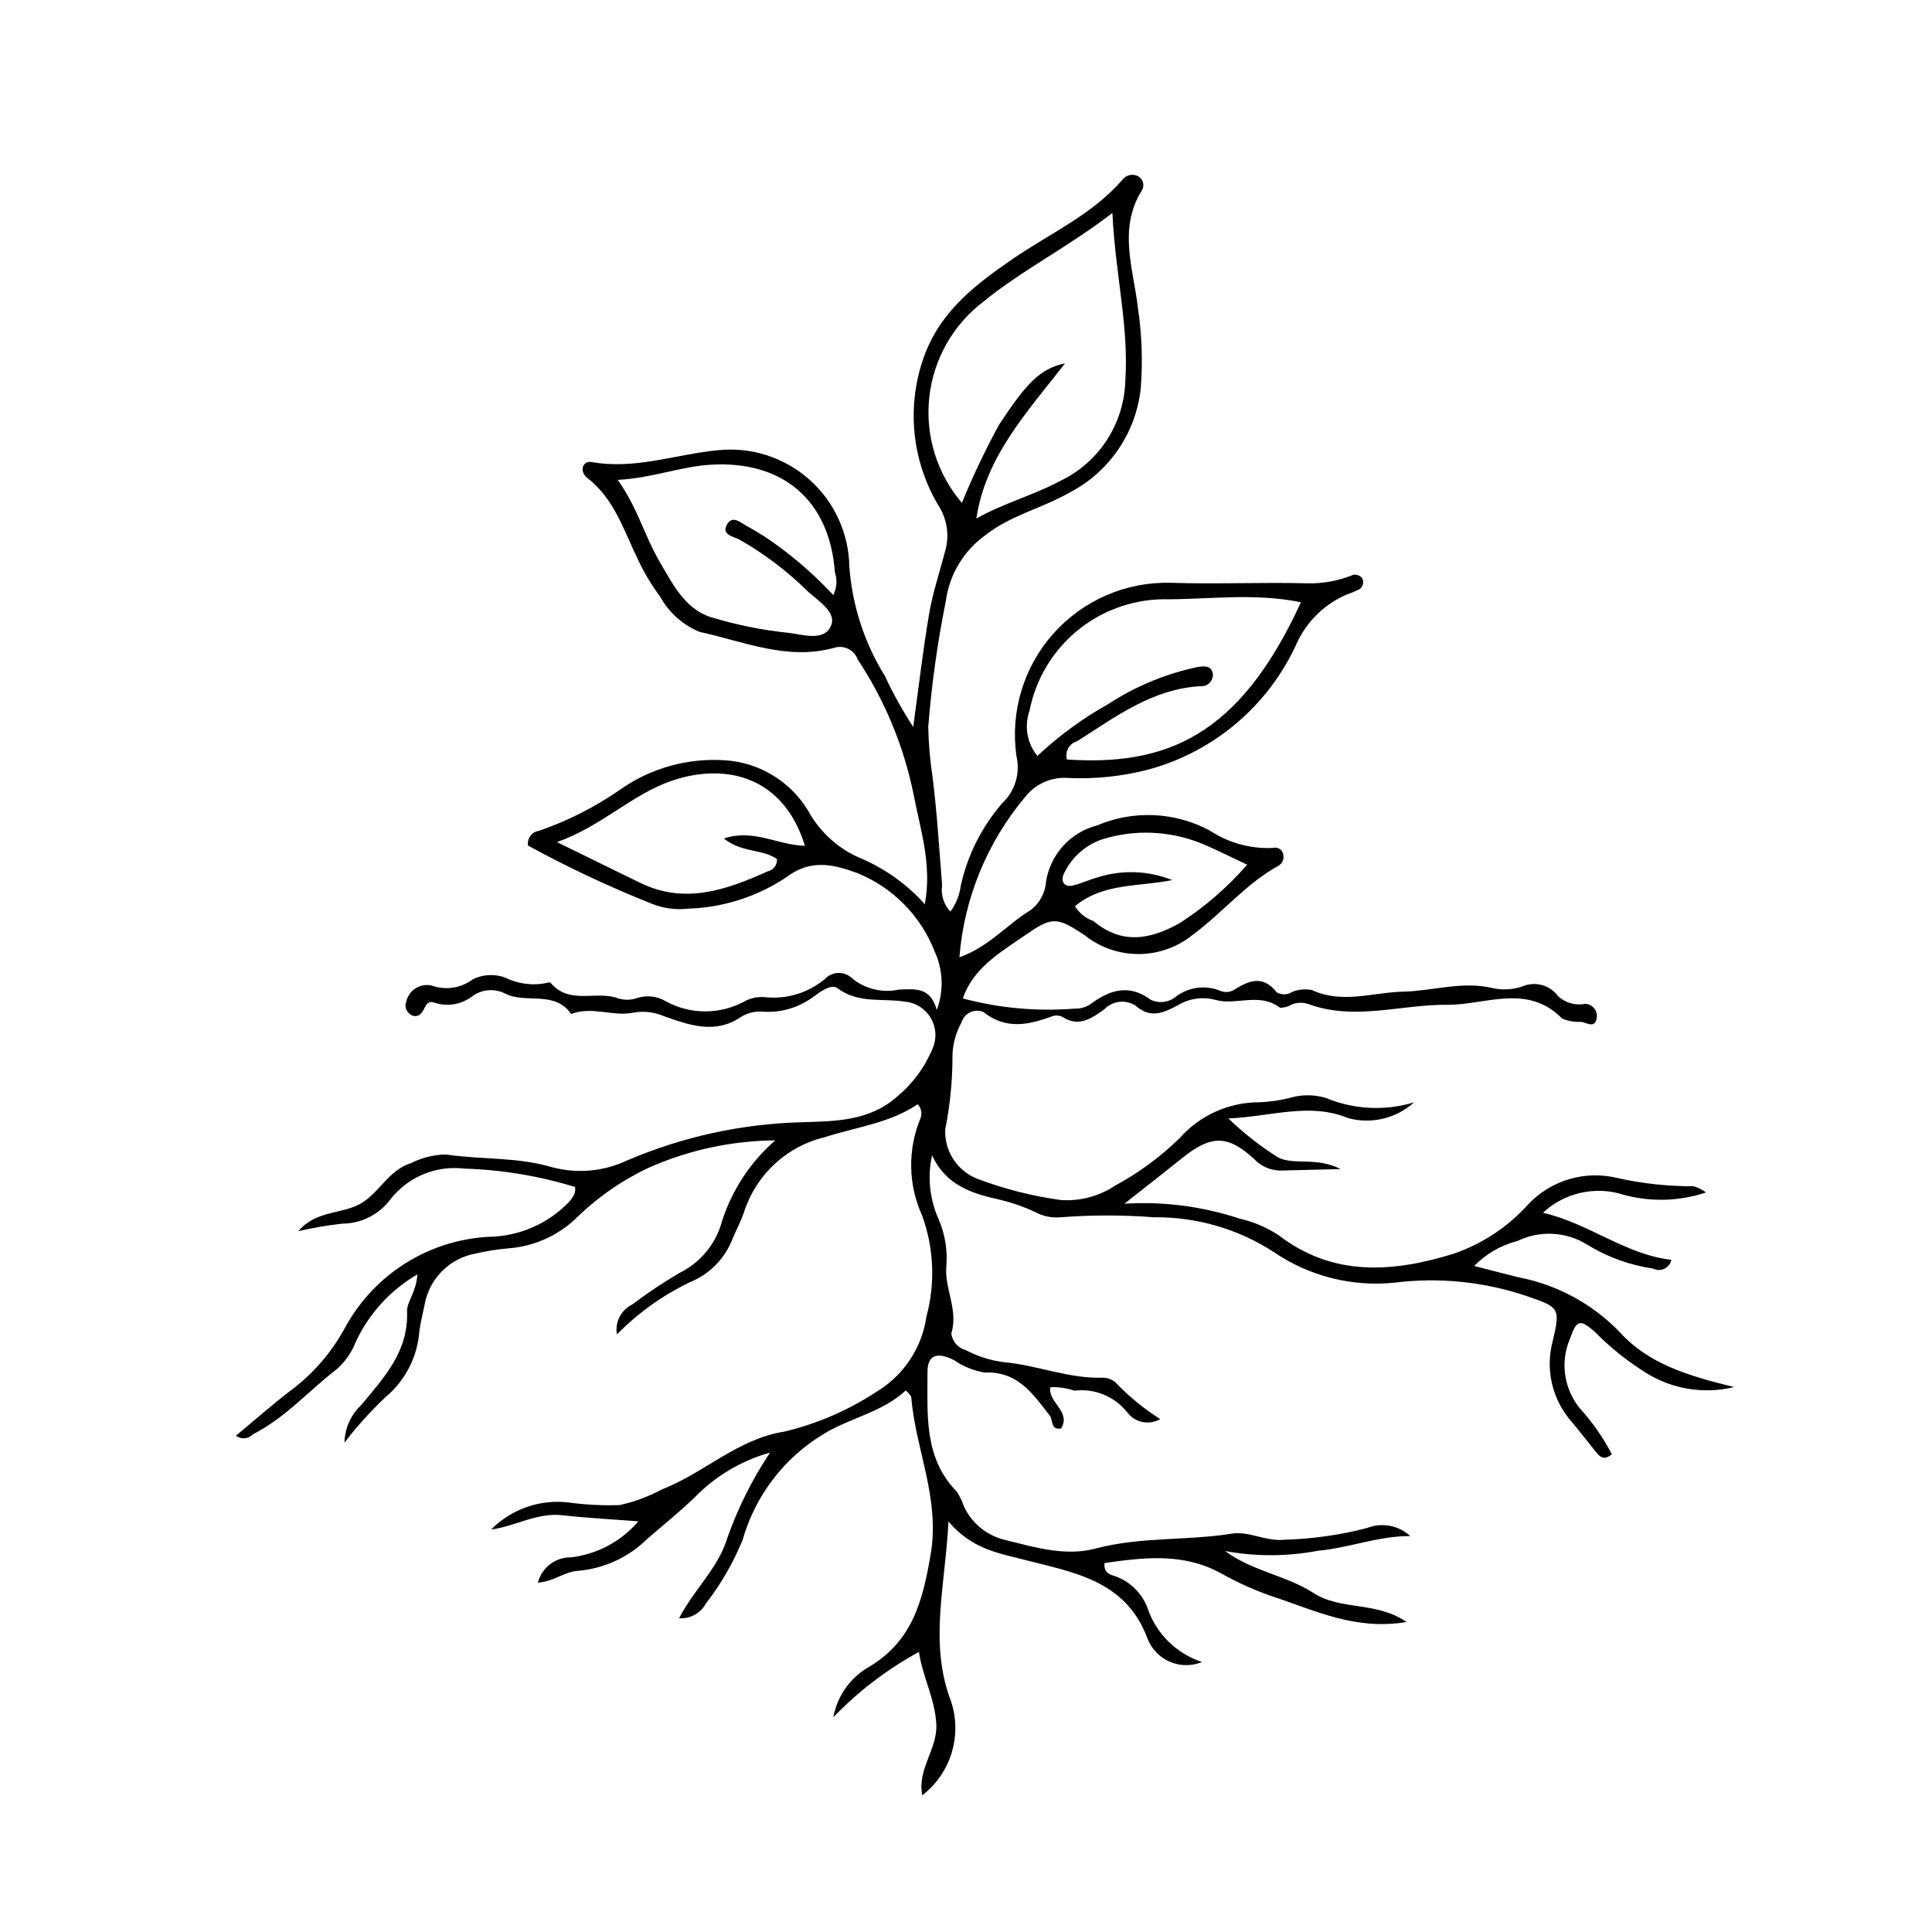
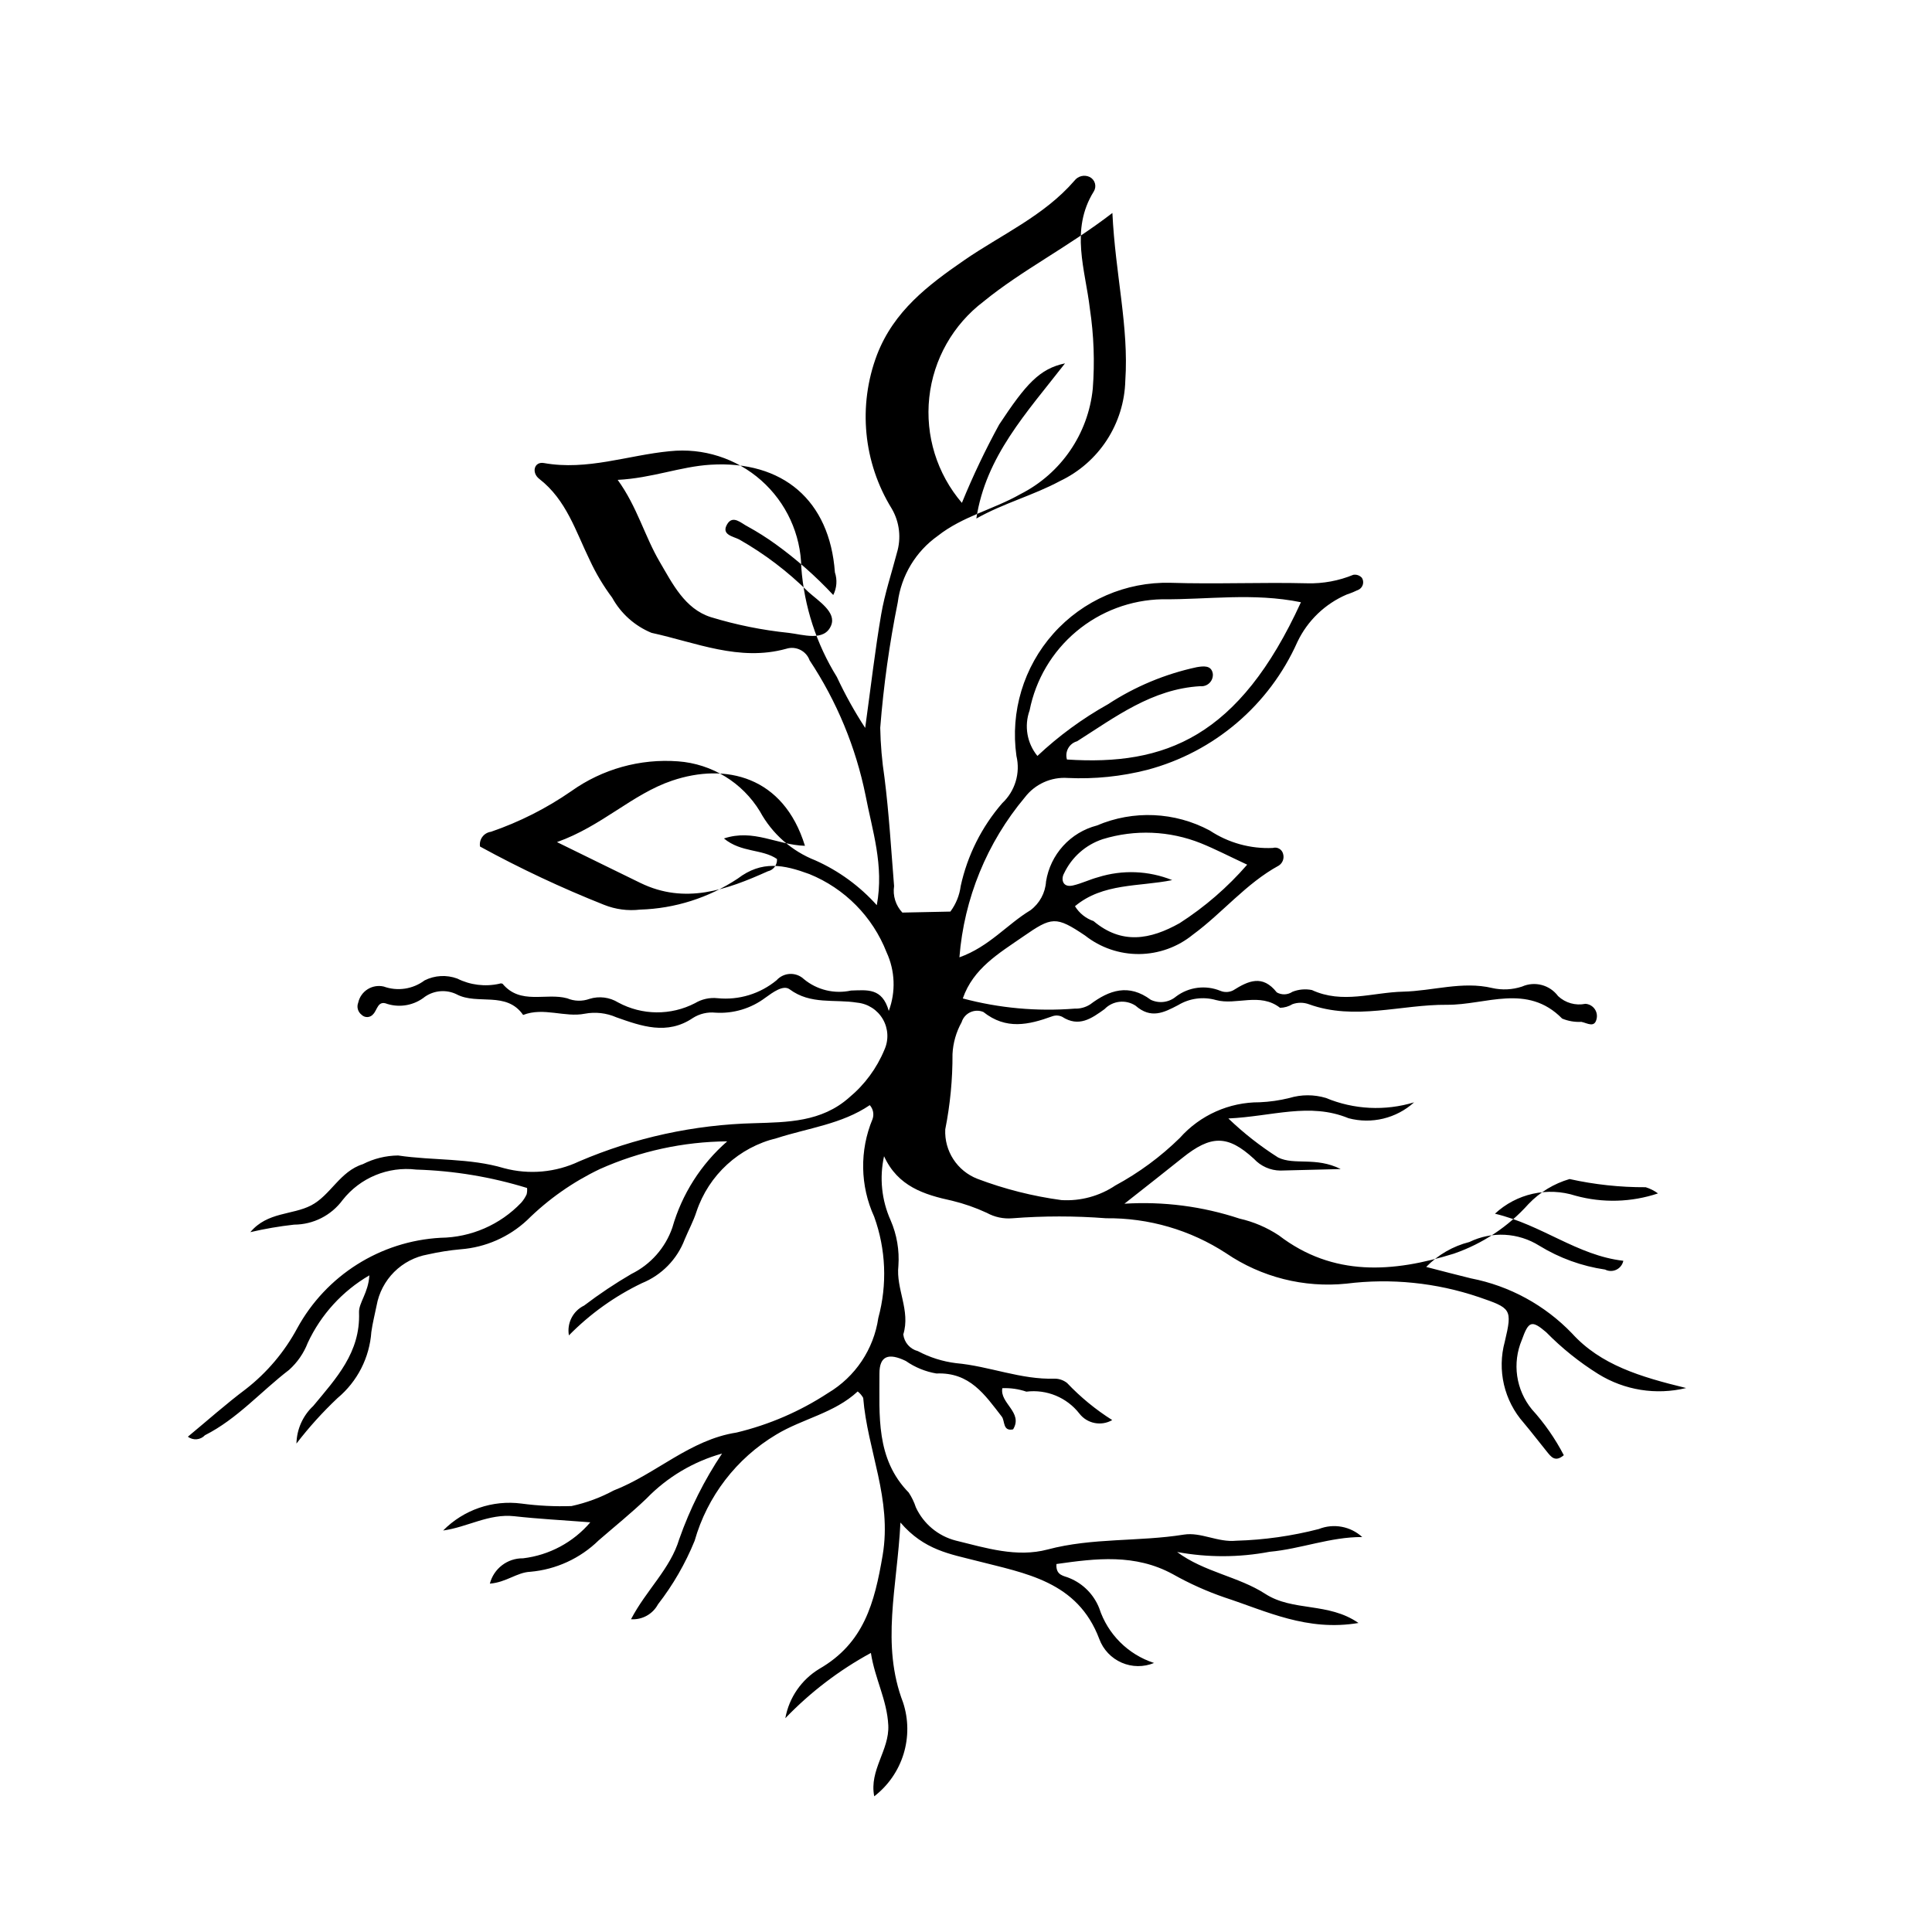
<svg xmlns="http://www.w3.org/2000/svg" fill="#000000" width="800px" height="800px" version="1.1" viewBox="144 144 512 512">
-   <path d="m395.86 385.58c1.477-1.988 2.422-4.32 2.738-6.777 1.777-8.125 5.562-15.676 11.008-21.957 3.41-3.199 4.844-7.977 3.758-12.52-1.664-11.715 1.914-23.566 9.781-32.406 7.867-8.836 19.223-13.766 31.051-13.473 12.117 0.387 24.203-0.168 36.305 0.133v0.004c4.16 0.094 8.293-0.672 12.141-2.254 0.852-0.141 1.711 0.164 2.285 0.809 0.312 0.512 0.41 1.125 0.262 1.707-0.145 0.582-0.52 1.078-1.039 1.375-1.043 0.516-2.117 0.957-3.219 1.32-5.758 2.457-10.418 6.93-13.109 12.582-7.449 16.727-22.07 29.188-39.766 33.891-6.875 1.762-13.977 2.488-21.066 2.156-4.422-0.316-8.707 1.617-11.398 5.144-10.043 11.984-16.105 26.801-17.336 42.387 7.898-2.816 12.633-8.75 18.828-12.48 2.426-1.816 3.938-4.602 4.129-7.629 0.562-3.512 2.133-6.781 4.523-9.414 2.391-2.633 5.496-4.512 8.938-5.406 9.664-4.129 20.68-3.637 29.941 1.332 4.934 3.266 10.777 4.883 16.688 4.613 0.574-0.172 1.195-0.098 1.711 0.203 0.52 0.297 0.891 0.801 1.027 1.383 0.344 1.176-0.129 2.438-1.168 3.094-8.672 4.738-14.883 12.52-22.711 18.27v-0.004c-4.023 3.297-9.051 5.121-14.254 5.168s-10.266-1.684-14.348-4.906c-7.75-5.203-8.812-4.992-16.414 0.273-6.438 4.461-13.227 8.418-15.992 16.398 9.652 2.578 19.672 3.488 29.629 2.699 1.461 0.059 2.902-0.336 4.133-1.125 5.062-3.809 10.23-5.555 16.062-1.211 2.215 1.047 4.836 0.703 6.703-0.883 3.383-2.535 7.848-3.098 11.754-1.488 1.09 0.449 2.324 0.398 3.371-0.137 4.047-2.543 7.785-4.25 11.559 0.543 1.301 0.738 2.906 0.676 4.144-0.16 1.641-0.652 3.438-0.812 5.168-0.465 8.102 3.746 16.062 0.617 24.141 0.43 7.883-0.18 15.691-2.844 23.633-0.969v0.004c2.621 0.59 5.352 0.457 7.902-0.383 3.383-1.5 7.356-0.449 9.555 2.523 1.941 1.816 4.637 2.578 7.238 2.047 0.906 0.055 1.75 0.484 2.324 1.188 0.574 0.703 0.828 1.613 0.699 2.512-0.457 2.871-2.484 1.402-4.086 1.078-1.742 0.094-3.481-0.203-5.094-0.867-9.273-9.434-20.262-3.57-30.527-3.656-12.195-0.102-24.406 4.273-36.594-0.148-1.402-0.512-2.938-0.516-4.344-0.016-0.992 0.609-2.129 0.941-3.293 0.965-5.375-4.172-11.586-0.59-16.977-2.055-3.383-0.965-7.012-0.48-10.023 1.336-3.809 1.996-7.199 3.738-11.316 0.141-2.606-1.695-6.047-1.305-8.207 0.934-3.445 2.473-6.797 4.887-11.23 2.019-0.816-0.391-1.758-0.438-2.609-0.129-6.266 2.269-12.234 3.656-18.277-1.148l0.004 0.004c-1.121-0.465-2.383-0.434-3.477 0.082-1.098 0.516-1.922 1.473-2.277 2.629-1.441 2.59-2.269 5.477-2.418 8.434 0.031 6.703-0.613 13.395-1.922 19.973-0.27 5.742 3.16 11.012 8.52 13.098 7.188 2.723 14.668 4.613 22.285 5.641 5.055 0.301 10.07-1.059 14.277-3.875 6.254-3.379 12.004-7.617 17.082-12.598 5.367-6.043 13.078-9.488 21.16-9.453 2.66-0.113 5.301-0.492 7.883-1.133 3.148-0.949 6.504-0.953 9.656-0.016 7.422 3.094 15.691 3.508 23.387 1.168-4.707 4.254-11.242 5.836-17.371 4.211-10.34-4.258-20.168-0.48-31.855 0.062v-0.004c4.039 3.879 8.453 7.34 13.18 10.34 4.34 2.148 9.93-0.254 16.598 3.07-6.598 0.168-11.281 0.293-15.969 0.398l-0.004 0.004c-2.668-0.027-5.211-1.152-7.023-3.113-6.973-6.406-11.418-6.324-19.016-0.203-4.461 3.59-8.98 7.106-15.312 12.105v-0.004c10.328-0.648 20.684 0.691 30.508 3.945 3.715 0.84 7.242 2.344 10.418 4.445 14.402 11.035 30.281 9.855 46.441 4.824v-0.004c7.59-2.629 14.383-7.152 19.734-13.141 2.981-3.125 6.731-5.402 10.875-6.609s8.535-1.297 12.727-0.258c6.625 1.469 13.391 2.199 20.176 2.168 1.168 0.363 2.269 0.918 3.254 1.641-7.062 2.363-14.668 2.578-21.852 0.609-3.66-1.176-7.57-1.352-11.324-0.516-3.754 0.84-7.215 2.664-10.031 5.285 12.535 2.973 21.773 11.062 34.02 12.477-0.211 1.031-0.895 1.906-1.844 2.363-0.949 0.457-2.055 0.441-2.996-0.039-6.168-0.902-12.09-3.047-17.406-6.309-5.598-3.516-12.609-3.891-18.551-0.992-4.352 1.098-8.316 3.387-11.445 6.606 4.301 1.102 8.066 2.109 11.855 3.027h0.004c10.223 1.984 19.578 7.082 26.793 14.594 7.586 8.352 18.062 11.508 30.238 14.469-7.953 1.934-16.344 0.594-23.297-3.719-5.019-3.133-9.652-6.852-13.797-11.074-3.891-3.332-4.676-2.91-6.465 2.086v-0.004c-1.262 3.012-1.684 6.312-1.215 9.543 0.473 3.231 1.812 6.273 3.879 8.805 3.336 3.672 6.184 7.762 8.473 12.164-2.344 1.984-3.418 0.363-4.516-0.98-2.055-2.516-4.012-5.117-6.109-7.594v-0.004c-5.203-5.871-7.086-13.973-5.008-21.539 2.062-8.707 1.648-8.836-6.93-11.801v0.004c-11.262-3.812-23.242-5.027-35.039-3.551-11.246 1.156-22.535-1.695-31.883-8.051-9.457-6.172-20.535-9.402-31.832-9.277-8.254-0.637-16.547-0.637-24.801 0.004-2.359 0.207-4.727-0.297-6.801-1.441-2.949-1.367-6.023-2.441-9.184-3.207-7.434-1.613-14.379-3.789-18.039-11.793v-0.004c-1.262 5.703-0.648 11.656 1.742 16.984 1.645 3.797 2.352 7.938 2.059 12.066-0.688 6.137 3.258 11.832 1.297 18.176 0.25 2.133 1.785 3.891 3.867 4.426 3.144 1.672 6.57 2.754 10.105 3.191 8.816 0.785 17.184 4.414 26.188 4.109h0.004c1.176 0.012 2.316 0.414 3.238 1.145 3.566 3.762 7.586 7.062 11.969 9.828-2.918 1.684-6.637 0.953-8.699-1.715-3.332-4.277-8.672-6.488-14.055-5.816-2.047-0.695-4.207-1.008-6.367-0.918-0.75 3.992 5.59 6.41 2.852 10.91-2.785 0.602-2.137-2.254-2.988-3.356-4.516-5.824-8.496-11.828-17.344-11.449-2.918-0.496-5.684-1.633-8.109-3.324-4.512-2.18-7-1.41-6.981 3.383 0.043 11.027-1.031 22.52 7.769 31.508 0.801 1.219 1.434 2.535 1.887 3.918 2.031 4.363 5.906 7.59 10.562 8.793 8.02 1.965 16.168 4.543 24.359 2.363 11.879-3.16 24.117-2.023 36.086-3.941 4.551-0.727 9.012 2.117 13.898 1.617h0.004c7.379-0.207 14.715-1.246 21.867-3.094 3.926-1.562 8.402-0.738 11.512 2.121-8.441-0.051-16.293 3.164-24.551 3.906-8.094 1.535-16.402 1.555-24.508 0.055 7.164 5.34 16.258 6.492 23.352 11.09 7.344 4.758 16.68 2.152 24.715 7.723-13.652 2.297-24.395-3.141-35.449-6.754-4.758-1.633-9.359-3.699-13.742-6.172-10.027-5.473-20.379-4.191-30.852-2.699-0.234 3.144 2.106 3.106 3.453 3.727h-0.004c3.609 1.473 6.461 4.359 7.887 7.988 2.246 6.883 7.644 12.273 14.531 14.508-2.758 1.137-5.859 1.109-8.594-0.086-2.734-1.191-4.871-3.445-5.91-6.242-5.773-15.375-19.648-17.414-32.578-20.758-6.883-1.781-13.828-2.777-20.129-10.133-0.871 17.246-5.211 32.285 0.707 47.723 1.445 4.422 1.484 9.184 0.117 13.633-1.371 4.445-4.086 8.359-7.769 11.199-1.383-6.984 4.051-12.207 3.723-18.832-0.336-6.75-3.559-12.324-4.609-19.168h0.004c-8.402 4.57-16.055 10.406-22.68 17.301 0.984-5.445 4.262-10.203 8.996-13.074 11.836-6.824 14.637-17.422 16.793-30.094 2.535-14.902-4.035-27.793-5.152-41.727h-0.004c-0.367-0.656-0.859-1.234-1.457-1.695-6.223 5.781-14.652 7.215-21.621 11.449-10.52 6.285-18.242 16.348-21.594 28.133-2.453 6.027-5.723 11.691-9.711 16.832-1.398 2.606-4.191 4.148-7.144 3.949 4.047-7.769 10.438-13.348 12.801-21.305h0.004c2.812-7.977 6.613-15.57 11.316-22.602-7.609 2.129-14.516 6.238-20.016 11.914-4.07 3.898-8.426 7.402-12.66 11.074-4.902 4.801-11.32 7.75-18.156 8.344-3.539 0.16-6.324 2.793-10.699 3.144 1.031-4 4.664-6.773 8.797-6.715 6.93-0.82 13.301-4.227 17.828-9.539-7.176-0.559-13.672-0.891-20.125-1.613-6.75-0.754-12.484 2.914-18.887 3.785l0.004 0.004c5.418-5.5 13.102-8.141 20.754-7.144 4.398 0.59 8.84 0.809 13.273 0.66 3.894-0.848 7.652-2.234 11.164-4.125 11.254-4.371 20.195-13.449 32.566-15.355 8.629-2.07 16.836-5.617 24.262-10.484 7.207-4.285 12.098-11.59 13.312-19.887 2.398-8.844 2.019-18.211-1.098-26.828-3.742-8.184-3.898-17.562-0.434-25.871 0.449-1.273 0.168-2.691-0.734-3.695-7.426 5.043-16.34 6.055-24.68 8.758l0.004-0.004c-9.965 2.394-17.988 9.75-21.246 19.465-0.805 2.519-2.094 4.887-3.117 7.34-1.996 5.281-6.109 9.492-11.34 11.613-7.207 3.457-13.754 8.145-19.352 13.844-0.578-3.242 1.07-6.473 4.035-7.906 3.996-3.043 8.18-5.836 12.52-8.371 5.09-2.5 8.988-6.906 10.848-12.262 2.535-8.875 7.59-16.82 14.551-22.883-11.641 0.098-23.133 2.598-33.758 7.348-7.144 3.406-13.664 7.988-19.289 13.555-4.816 4.481-11.012 7.195-17.57 7.699-2.938 0.262-5.856 0.723-8.734 1.375-3.375 0.598-6.488 2.219-8.918 4.641-2.426 2.426-4.051 5.535-4.652 8.91-0.465 2.312-1.059 4.602-1.383 6.934h-0.004c-0.465 6.84-3.707 13.191-8.973 17.582-3.941 3.719-7.582 7.746-10.879 12.047 0.082-3.789 1.688-7.383 4.457-9.973 6.051-7.309 12.527-14.156 12.129-24.766-0.098-2.594 2.469-5.168 2.738-9.84-7.141 4.156-12.836 10.398-16.328 17.887-1.059 2.738-2.75 5.188-4.934 7.152-7.477 5.727-13.746 13.004-22.309 17.328-1.18 1.277-3.141 1.445-4.519 0.387 5.223-4.32 10.133-8.703 15.379-12.633 5.594-4.359 10.219-9.836 13.582-16.082 7.656-14.035 22.027-23.109 37.988-23.996 8.09-0.098 15.801-3.449 21.383-9.301 0.582-0.664 1.062-1.406 1.434-2.207 0.137-0.555 0.176-1.125 0.117-1.691-9.523-2.934-19.398-4.574-29.363-4.875-7.473-0.902-14.871 2.16-19.523 8.074-3.012 4.086-7.777 6.5-12.852 6.516-3.902 0.434-7.777 1.098-11.598 1.992 4.539-5.414 11.102-4.496 16.102-7.086 5.168-2.68 7.606-9.02 13.723-10.934h-0.004c2.894-1.477 6.09-2.262 9.34-2.297 9.324 1.391 18.855 0.621 28.082 3.367 6.652 1.777 13.719 1.133 19.938-1.82 14.691-6.285 30.445-9.715 46.418-10.105 8.66-0.273 17.766-0.273 25.109-6.812 4.094-3.394 7.297-7.738 9.332-12.652 1.176-2.606 1.023-5.621-0.41-8.094-1.434-2.477-3.973-4.109-6.816-4.387-5.984-0.98-12.32 0.609-17.891-3.535-1.711-1.273-4.512 0.852-6.41 2.211h-0.004c-3.805 2.871-8.508 4.281-13.266 3.977-2.082-0.211-4.18 0.281-5.949 1.402-6.848 4.637-13.66 2.172-20.324-0.18v-0.004c-2.625-1.141-5.531-1.469-8.344-0.938-5.281 1.055-10.883-1.797-16.332 0.328-4.453-6.402-12.07-2.57-17.578-5.445v-0.004c-2.711-1.344-5.934-1.109-8.426 0.605-2.805 2.262-6.547 2.981-9.992 1.926-2.527-1.055-2.629 1.586-3.731 2.699l-0.004 0.004c-0.367 0.461-0.918 0.746-1.508 0.773-0.594 0.031-1.168-0.195-1.582-0.617-0.977-0.754-1.336-2.059-0.883-3.203 0.32-1.469 1.219-2.75 2.492-3.551 1.273-0.801 2.816-1.059 4.281-0.715 3.648 1.312 7.715 0.695 10.816-1.633 2.691-1.352 5.824-1.527 8.652-0.484 3.449 1.727 7.387 2.211 11.152 1.375 0.273-0.121 0.586-0.121 0.859 0.004 4.762 5.703 11.508 2.305 17.137 3.859h0.004c1.875 0.789 3.981 0.84 5.898 0.148 2.547-0.797 5.316-0.449 7.59 0.945 6.34 3.434 13.969 3.504 20.371 0.191 1.789-1.074 3.875-1.539 5.949-1.32 5.656 0.574 11.305-1.145 15.684-4.769 0.91-1.008 2.191-1.609 3.555-1.664 1.359-0.051 2.688 0.449 3.676 1.387 3.477 2.871 8.078 3.984 12.484 3.019 4.285-0.121 8.254-0.781 10.004 5.398 1.887-5.043 1.676-10.633-0.578-15.52-3.684-9.438-11.094-16.941-20.48-20.75-6.773-2.484-12.562-3.68-18.984 1.211-7.684 5.09-16.637 7.934-25.852 8.211-3.246 0.383-6.539-0.055-9.574-1.273-11.258-4.469-22.23-9.625-32.855-15.441-0.148-0.906 0.074-1.836 0.625-2.574 0.547-0.738 1.371-1.219 2.285-1.34 7.547-2.594 14.707-6.215 21.27-10.758 8.223-5.867 18.238-8.664 28.312-7.906 8.949 0.66 17.027 5.606 21.691 13.273 3.223 5.93 8.438 10.531 14.723 12.992 6.184 2.769 11.719 6.805 16.242 11.852 1.965-10.574-1.227-19.871-2.977-29.09-2.59-12.773-7.625-24.926-14.824-35.789-0.906-2.535-3.664-3.894-6.227-3.062-12.449 3.43-23.961-1.688-35.676-4.231-4.434-1.828-8.113-5.117-10.426-9.32-2.309-3.082-4.285-6.394-5.906-9.883-3.746-7.656-6.203-16.016-13.414-21.598-2.129-1.648-1.359-4.656 1.238-4.195 11.48 2.051 22.285-2.086 33.383-3.144v0.004c8.801-0.93 17.586 1.883 24.211 7.754 6.621 5.867 10.477 14.25 10.613 23.098 0.758 10.277 3.992 20.219 9.422 28.977 2.18 4.672 4.688 9.184 7.504 13.504 1.527-11.066 2.617-20.621 4.238-30.082 0.941-5.492 2.738-10.84 4.152-16.25h-0.004c1.219-3.934 0.734-8.191-1.332-11.75-7.578-12.258-9.023-27.344-3.914-40.82 4.484-11.609 13.57-18.453 23.02-24.984 9.922-6.856 21.203-11.773 29.312-21.156 0.949-1.23 2.629-1.629 4.027-0.957 0.68 0.344 1.184 0.953 1.387 1.684 0.207 0.734 0.09 1.52-0.312 2.16-6.332 10.18-2.219 20.758-1.027 31.086 1.051 7.008 1.309 14.109 0.766 21.176-1.207 11.961-8.426 22.484-19.148 27.922-7.152 4.074-15.352 5.883-21.93 11.078-5.84 4.137-9.684 10.523-10.605 17.621-2.215 10.973-3.766 22.074-4.644 33.234 0.086 4.422 0.465 8.836 1.129 13.207 1.207 9.535 1.766 19.156 2.543 28.746-0.387 2.555 0.422 5.144 2.195 7.023zm42.934-185.14c-11.941 9.184-23.812 15.051-34.113 23.441v0.004c-8.109 6.133-13.324 15.34-14.414 25.445-1.094 10.105 2.035 20.215 8.645 27.938 2.902-7.102 6.203-14.031 9.879-20.762 7.074-10.695 10.672-14.785 17.449-16.211-10.195 13.125-20.996 24.617-23.5 41.121 7.266-4.094 15-6.09 22.172-9.934v-0.004c5.062-2.398 9.359-6.156 12.414-10.855 3.055-4.699 4.75-10.152 4.891-15.754 0.969-14.238-2.637-28.094-3.422-44.43zm49.965 103.16c-12.652-2.578-24.734-0.676-36.746-0.785v-0.004c-8.344 0.164-16.379 3.172-22.773 8.531-6.398 5.356-10.77 12.742-12.387 20.926-1.48 4.106-0.695 8.684 2.07 12.062 5.648-5.312 11.93-9.914 18.703-13.699 7.172-4.695 15.152-8.027 23.539-9.824 1.695-0.277 3.887-0.605 4.246 1.766v-0.004c0.082 0.902-0.246 1.793-0.891 2.43-0.648 0.633-1.543 0.945-2.445 0.848-12.746 0.734-22.48 8.148-32.645 14.598-1 0.277-1.848 0.949-2.352 1.855-0.504 0.91-0.621 1.98-0.328 2.977 25.98 1.695 45.59-5.824 62.008-41.676zm-123.94-1.914c0.945-1.859 1.102-4.023 0.438-6-1.371-19.113-13.836-29.691-32.941-28.531-8.023 0.488-15.488 3.547-24.625 4.016 5.16 7.113 7.156 14.953 11.141 21.73 3.363 5.723 6.617 12.418 13.5 14.633 6.746 2.062 13.676 3.465 20.695 4.184 3.793 0.441 9.43 2.394 11.227-1.965 1.457-3.527-3.348-6.465-6.09-8.941-5.457-5.406-11.605-10.066-18.289-13.859-1.605-0.82-4.832-1.234-3.164-4.039 1.516-2.543 3.762-0.215 5.383 0.594h0.004c2.582 1.418 5.07 2.988 7.457 4.711 5.516 3.981 10.629 8.492 15.266 13.469zm-7.5 66.461c-5.699-18.52-21.086-22.035-35.18-17.277-10.629 3.586-18.602 12.066-30.535 16.293 8.496 4.16 15.297 7.512 22.117 10.828 11.863 5.769 22.883 1.801 33.758-3.09 1.508-0.332 2.539-1.719 2.43-3.258-3.926-2.711-9.438-1.629-14.062-5.441 7.887-2.621 14.02 1.723 21.473 1.945zm117.2 5c-4.82-2.246-8.473-4.141-12.27-5.68-8.289-3.316-17.461-3.703-25.996-1.086-4.527 1.488-8.246 4.777-10.277 9.094-0.809 1.41-0.473 3.824 2.352 3.188 2.277-0.516 4.426-1.586 6.691-2.195 6.434-2.019 13.371-1.746 19.629 0.77-8.797 1.781-18.371 0.723-25.77 6.918v-0.004c1.133 1.848 2.871 3.242 4.918 3.945 7.469 6.289 15.012 4.93 22.828 0.543 6.668-4.289 12.691-9.504 17.891-15.492z" />
+   <path d="m395.86 385.58c1.477-1.988 2.422-4.32 2.738-6.777 1.777-8.125 5.562-15.676 11.008-21.957 3.41-3.199 4.844-7.977 3.758-12.52-1.664-11.715 1.914-23.566 9.781-32.406 7.867-8.836 19.223-13.766 31.051-13.473 12.117 0.387 24.203-0.168 36.305 0.133v0.004c4.16 0.094 8.293-0.672 12.141-2.254 0.852-0.141 1.711 0.164 2.285 0.809 0.312 0.512 0.41 1.125 0.262 1.707-0.145 0.582-0.52 1.078-1.039 1.375-1.043 0.516-2.117 0.957-3.219 1.32-5.758 2.457-10.418 6.93-13.109 12.582-7.449 16.727-22.07 29.188-39.766 33.891-6.875 1.762-13.977 2.488-21.066 2.156-4.422-0.316-8.707 1.617-11.398 5.144-10.043 11.984-16.105 26.801-17.336 42.387 7.898-2.816 12.633-8.75 18.828-12.48 2.426-1.816 3.938-4.602 4.129-7.629 0.562-3.512 2.133-6.781 4.523-9.414 2.391-2.633 5.496-4.512 8.938-5.406 9.664-4.129 20.68-3.637 29.941 1.332 4.934 3.266 10.777 4.883 16.688 4.613 0.574-0.172 1.195-0.098 1.711 0.203 0.52 0.297 0.891 0.801 1.027 1.383 0.344 1.176-0.129 2.438-1.168 3.094-8.672 4.738-14.883 12.52-22.711 18.27v-0.004c-4.023 3.297-9.051 5.121-14.254 5.168s-10.266-1.684-14.348-4.906c-7.75-5.203-8.812-4.992-16.414 0.273-6.438 4.461-13.227 8.418-15.992 16.398 9.652 2.578 19.672 3.488 29.629 2.699 1.461 0.059 2.902-0.336 4.133-1.125 5.062-3.809 10.23-5.555 16.062-1.211 2.215 1.047 4.836 0.703 6.703-0.883 3.383-2.535 7.848-3.098 11.754-1.488 1.09 0.449 2.324 0.398 3.371-0.137 4.047-2.543 7.785-4.25 11.559 0.543 1.301 0.738 2.906 0.676 4.144-0.16 1.641-0.652 3.438-0.812 5.168-0.465 8.102 3.746 16.062 0.617 24.141 0.43 7.883-0.18 15.691-2.844 23.633-0.969v0.004c2.621 0.59 5.352 0.457 7.902-0.383 3.383-1.5 7.356-0.449 9.555 2.523 1.941 1.816 4.637 2.578 7.238 2.047 0.906 0.055 1.75 0.484 2.324 1.188 0.574 0.703 0.828 1.613 0.699 2.512-0.457 2.871-2.484 1.402-4.086 1.078-1.742 0.094-3.481-0.203-5.094-0.867-9.273-9.434-20.262-3.57-30.527-3.656-12.195-0.102-24.406 4.273-36.594-0.148-1.402-0.512-2.938-0.516-4.344-0.016-0.992 0.609-2.129 0.941-3.293 0.965-5.375-4.172-11.586-0.59-16.977-2.055-3.383-0.965-7.012-0.48-10.023 1.336-3.809 1.996-7.199 3.738-11.316 0.141-2.606-1.695-6.047-1.305-8.207 0.934-3.445 2.473-6.797 4.887-11.23 2.019-0.816-0.391-1.758-0.438-2.609-0.129-6.266 2.269-12.234 3.656-18.277-1.148l0.004 0.004c-1.121-0.465-2.383-0.434-3.477 0.082-1.098 0.516-1.922 1.473-2.277 2.629-1.441 2.59-2.269 5.477-2.418 8.434 0.031 6.703-0.613 13.395-1.922 19.973-0.27 5.742 3.16 11.012 8.52 13.098 7.188 2.723 14.668 4.613 22.285 5.641 5.055 0.301 10.07-1.059 14.277-3.875 6.254-3.379 12.004-7.617 17.082-12.598 5.367-6.043 13.078-9.488 21.16-9.453 2.66-0.113 5.301-0.492 7.883-1.133 3.148-0.949 6.504-0.953 9.656-0.016 7.422 3.094 15.691 3.508 23.387 1.168-4.707 4.254-11.242 5.836-17.371 4.211-10.34-4.258-20.168-0.48-31.855 0.062v-0.004c4.039 3.879 8.453 7.34 13.18 10.34 4.34 2.148 9.93-0.254 16.598 3.07-6.598 0.168-11.281 0.293-15.969 0.398l-0.004 0.004c-2.668-0.027-5.211-1.152-7.023-3.113-6.973-6.406-11.418-6.324-19.016-0.203-4.461 3.59-8.98 7.106-15.312 12.105v-0.004c10.328-0.648 20.684 0.691 30.508 3.945 3.715 0.84 7.242 2.344 10.418 4.445 14.402 11.035 30.281 9.855 46.441 4.824v-0.004c7.59-2.629 14.383-7.152 19.734-13.141 2.981-3.125 6.731-5.402 10.875-6.609c6.625 1.469 13.391 2.199 20.176 2.168 1.168 0.363 2.269 0.918 3.254 1.641-7.062 2.363-14.668 2.578-21.852 0.609-3.66-1.176-7.57-1.352-11.324-0.516-3.754 0.84-7.215 2.664-10.031 5.285 12.535 2.973 21.773 11.062 34.02 12.477-0.211 1.031-0.895 1.906-1.844 2.363-0.949 0.457-2.055 0.441-2.996-0.039-6.168-0.902-12.09-3.047-17.406-6.309-5.598-3.516-12.609-3.891-18.551-0.992-4.352 1.098-8.316 3.387-11.445 6.606 4.301 1.102 8.066 2.109 11.855 3.027h0.004c10.223 1.984 19.578 7.082 26.793 14.594 7.586 8.352 18.062 11.508 30.238 14.469-7.953 1.934-16.344 0.594-23.297-3.719-5.019-3.133-9.652-6.852-13.797-11.074-3.891-3.332-4.676-2.91-6.465 2.086v-0.004c-1.262 3.012-1.684 6.312-1.215 9.543 0.473 3.231 1.812 6.273 3.879 8.805 3.336 3.672 6.184 7.762 8.473 12.164-2.344 1.984-3.418 0.363-4.516-0.98-2.055-2.516-4.012-5.117-6.109-7.594v-0.004c-5.203-5.871-7.086-13.973-5.008-21.539 2.062-8.707 1.648-8.836-6.93-11.801v0.004c-11.262-3.812-23.242-5.027-35.039-3.551-11.246 1.156-22.535-1.695-31.883-8.051-9.457-6.172-20.535-9.402-31.832-9.277-8.254-0.637-16.547-0.637-24.801 0.004-2.359 0.207-4.727-0.297-6.801-1.441-2.949-1.367-6.023-2.441-9.184-3.207-7.434-1.613-14.379-3.789-18.039-11.793v-0.004c-1.262 5.703-0.648 11.656 1.742 16.984 1.645 3.797 2.352 7.938 2.059 12.066-0.688 6.137 3.258 11.832 1.297 18.176 0.25 2.133 1.785 3.891 3.867 4.426 3.144 1.672 6.57 2.754 10.105 3.191 8.816 0.785 17.184 4.414 26.188 4.109h0.004c1.176 0.012 2.316 0.414 3.238 1.145 3.566 3.762 7.586 7.062 11.969 9.828-2.918 1.684-6.637 0.953-8.699-1.715-3.332-4.277-8.672-6.488-14.055-5.816-2.047-0.695-4.207-1.008-6.367-0.918-0.75 3.992 5.59 6.41 2.852 10.91-2.785 0.602-2.137-2.254-2.988-3.356-4.516-5.824-8.496-11.828-17.344-11.449-2.918-0.496-5.684-1.633-8.109-3.324-4.512-2.18-7-1.41-6.981 3.383 0.043 11.027-1.031 22.52 7.769 31.508 0.801 1.219 1.434 2.535 1.887 3.918 2.031 4.363 5.906 7.59 10.562 8.793 8.02 1.965 16.168 4.543 24.359 2.363 11.879-3.16 24.117-2.023 36.086-3.941 4.551-0.727 9.012 2.117 13.898 1.617h0.004c7.379-0.207 14.715-1.246 21.867-3.094 3.926-1.562 8.402-0.738 11.512 2.121-8.441-0.051-16.293 3.164-24.551 3.906-8.094 1.535-16.402 1.555-24.508 0.055 7.164 5.34 16.258 6.492 23.352 11.09 7.344 4.758 16.68 2.152 24.715 7.723-13.652 2.297-24.395-3.141-35.449-6.754-4.758-1.633-9.359-3.699-13.742-6.172-10.027-5.473-20.379-4.191-30.852-2.699-0.234 3.144 2.106 3.106 3.453 3.727h-0.004c3.609 1.473 6.461 4.359 7.887 7.988 2.246 6.883 7.644 12.273 14.531 14.508-2.758 1.137-5.859 1.109-8.594-0.086-2.734-1.191-4.871-3.445-5.91-6.242-5.773-15.375-19.648-17.414-32.578-20.758-6.883-1.781-13.828-2.777-20.129-10.133-0.871 17.246-5.211 32.285 0.707 47.723 1.445 4.422 1.484 9.184 0.117 13.633-1.371 4.445-4.086 8.359-7.769 11.199-1.383-6.984 4.051-12.207 3.723-18.832-0.336-6.75-3.559-12.324-4.609-19.168h0.004c-8.402 4.57-16.055 10.406-22.68 17.301 0.984-5.445 4.262-10.203 8.996-13.074 11.836-6.824 14.637-17.422 16.793-30.094 2.535-14.902-4.035-27.793-5.152-41.727h-0.004c-0.367-0.656-0.859-1.234-1.457-1.695-6.223 5.781-14.652 7.215-21.621 11.449-10.52 6.285-18.242 16.348-21.594 28.133-2.453 6.027-5.723 11.691-9.711 16.832-1.398 2.606-4.191 4.148-7.144 3.949 4.047-7.769 10.438-13.348 12.801-21.305h0.004c2.812-7.977 6.613-15.57 11.316-22.602-7.609 2.129-14.516 6.238-20.016 11.914-4.07 3.898-8.426 7.402-12.66 11.074-4.902 4.801-11.32 7.75-18.156 8.344-3.539 0.16-6.324 2.793-10.699 3.144 1.031-4 4.664-6.773 8.797-6.715 6.93-0.82 13.301-4.227 17.828-9.539-7.176-0.559-13.672-0.891-20.125-1.613-6.75-0.754-12.484 2.914-18.887 3.785l0.004 0.004c5.418-5.5 13.102-8.141 20.754-7.144 4.398 0.59 8.84 0.809 13.273 0.66 3.894-0.848 7.652-2.234 11.164-4.125 11.254-4.371 20.195-13.449 32.566-15.355 8.629-2.07 16.836-5.617 24.262-10.484 7.207-4.285 12.098-11.59 13.312-19.887 2.398-8.844 2.019-18.211-1.098-26.828-3.742-8.184-3.898-17.562-0.434-25.871 0.449-1.273 0.168-2.691-0.734-3.695-7.426 5.043-16.34 6.055-24.68 8.758l0.004-0.004c-9.965 2.394-17.988 9.75-21.246 19.465-0.805 2.519-2.094 4.887-3.117 7.34-1.996 5.281-6.109 9.492-11.34 11.613-7.207 3.457-13.754 8.145-19.352 13.844-0.578-3.242 1.07-6.473 4.035-7.906 3.996-3.043 8.18-5.836 12.52-8.371 5.09-2.5 8.988-6.906 10.848-12.262 2.535-8.875 7.59-16.82 14.551-22.883-11.641 0.098-23.133 2.598-33.758 7.348-7.144 3.406-13.664 7.988-19.289 13.555-4.816 4.481-11.012 7.195-17.57 7.699-2.938 0.262-5.856 0.723-8.734 1.375-3.375 0.598-6.488 2.219-8.918 4.641-2.426 2.426-4.051 5.535-4.652 8.91-0.465 2.312-1.059 4.602-1.383 6.934h-0.004c-0.465 6.84-3.707 13.191-8.973 17.582-3.941 3.719-7.582 7.746-10.879 12.047 0.082-3.789 1.688-7.383 4.457-9.973 6.051-7.309 12.527-14.156 12.129-24.766-0.098-2.594 2.469-5.168 2.738-9.84-7.141 4.156-12.836 10.398-16.328 17.887-1.059 2.738-2.75 5.188-4.934 7.152-7.477 5.727-13.746 13.004-22.309 17.328-1.18 1.277-3.141 1.445-4.519 0.387 5.223-4.32 10.133-8.703 15.379-12.633 5.594-4.359 10.219-9.836 13.582-16.082 7.656-14.035 22.027-23.109 37.988-23.996 8.09-0.098 15.801-3.449 21.383-9.301 0.582-0.664 1.062-1.406 1.434-2.207 0.137-0.555 0.176-1.125 0.117-1.691-9.523-2.934-19.398-4.574-29.363-4.875-7.473-0.902-14.871 2.16-19.523 8.074-3.012 4.086-7.777 6.5-12.852 6.516-3.902 0.434-7.777 1.098-11.598 1.992 4.539-5.414 11.102-4.496 16.102-7.086 5.168-2.68 7.606-9.02 13.723-10.934h-0.004c2.894-1.477 6.09-2.262 9.34-2.297 9.324 1.391 18.855 0.621 28.082 3.367 6.652 1.777 13.719 1.133 19.938-1.82 14.691-6.285 30.445-9.715 46.418-10.105 8.66-0.273 17.766-0.273 25.109-6.812 4.094-3.394 7.297-7.738 9.332-12.652 1.176-2.606 1.023-5.621-0.41-8.094-1.434-2.477-3.973-4.109-6.816-4.387-5.984-0.98-12.32 0.609-17.891-3.535-1.711-1.273-4.512 0.852-6.41 2.211h-0.004c-3.805 2.871-8.508 4.281-13.266 3.977-2.082-0.211-4.18 0.281-5.949 1.402-6.848 4.637-13.66 2.172-20.324-0.18v-0.004c-2.625-1.141-5.531-1.469-8.344-0.938-5.281 1.055-10.883-1.797-16.332 0.328-4.453-6.402-12.07-2.57-17.578-5.445v-0.004c-2.711-1.344-5.934-1.109-8.426 0.605-2.805 2.262-6.547 2.981-9.992 1.926-2.527-1.055-2.629 1.586-3.731 2.699l-0.004 0.004c-0.367 0.461-0.918 0.746-1.508 0.773-0.594 0.031-1.168-0.195-1.582-0.617-0.977-0.754-1.336-2.059-0.883-3.203 0.32-1.469 1.219-2.75 2.492-3.551 1.273-0.801 2.816-1.059 4.281-0.715 3.648 1.312 7.715 0.695 10.816-1.633 2.691-1.352 5.824-1.527 8.652-0.484 3.449 1.727 7.387 2.211 11.152 1.375 0.273-0.121 0.586-0.121 0.859 0.004 4.762 5.703 11.508 2.305 17.137 3.859h0.004c1.875 0.789 3.981 0.84 5.898 0.148 2.547-0.797 5.316-0.449 7.59 0.945 6.34 3.434 13.969 3.504 20.371 0.191 1.789-1.074 3.875-1.539 5.949-1.32 5.656 0.574 11.305-1.145 15.684-4.769 0.91-1.008 2.191-1.609 3.555-1.664 1.359-0.051 2.688 0.449 3.676 1.387 3.477 2.871 8.078 3.984 12.484 3.019 4.285-0.121 8.254-0.781 10.004 5.398 1.887-5.043 1.676-10.633-0.578-15.52-3.684-9.438-11.094-16.941-20.48-20.75-6.773-2.484-12.562-3.68-18.984 1.211-7.684 5.09-16.637 7.934-25.852 8.211-3.246 0.383-6.539-0.055-9.574-1.273-11.258-4.469-22.23-9.625-32.855-15.441-0.148-0.906 0.074-1.836 0.625-2.574 0.547-0.738 1.371-1.219 2.285-1.34 7.547-2.594 14.707-6.215 21.27-10.758 8.223-5.867 18.238-8.664 28.312-7.906 8.949 0.66 17.027 5.606 21.691 13.273 3.223 5.93 8.438 10.531 14.723 12.992 6.184 2.769 11.719 6.805 16.242 11.852 1.965-10.574-1.227-19.871-2.977-29.09-2.59-12.773-7.625-24.926-14.824-35.789-0.906-2.535-3.664-3.894-6.227-3.062-12.449 3.43-23.961-1.688-35.676-4.231-4.434-1.828-8.113-5.117-10.426-9.32-2.309-3.082-4.285-6.394-5.906-9.883-3.746-7.656-6.203-16.016-13.414-21.598-2.129-1.648-1.359-4.656 1.238-4.195 11.48 2.051 22.285-2.086 33.383-3.144v0.004c8.801-0.93 17.586 1.883 24.211 7.754 6.621 5.867 10.477 14.25 10.613 23.098 0.758 10.277 3.992 20.219 9.422 28.977 2.18 4.672 4.688 9.184 7.504 13.504 1.527-11.066 2.617-20.621 4.238-30.082 0.941-5.492 2.738-10.84 4.152-16.25h-0.004c1.219-3.934 0.734-8.191-1.332-11.75-7.578-12.258-9.023-27.344-3.914-40.82 4.484-11.609 13.57-18.453 23.02-24.984 9.922-6.856 21.203-11.773 29.312-21.156 0.949-1.23 2.629-1.629 4.027-0.957 0.68 0.344 1.184 0.953 1.387 1.684 0.207 0.734 0.09 1.52-0.312 2.16-6.332 10.18-2.219 20.758-1.027 31.086 1.051 7.008 1.309 14.109 0.766 21.176-1.207 11.961-8.426 22.484-19.148 27.922-7.152 4.074-15.352 5.883-21.93 11.078-5.84 4.137-9.684 10.523-10.605 17.621-2.215 10.973-3.766 22.074-4.644 33.234 0.086 4.422 0.465 8.836 1.129 13.207 1.207 9.535 1.766 19.156 2.543 28.746-0.387 2.555 0.422 5.144 2.195 7.023zm42.934-185.14c-11.941 9.184-23.812 15.051-34.113 23.441v0.004c-8.109 6.133-13.324 15.34-14.414 25.445-1.094 10.105 2.035 20.215 8.645 27.938 2.902-7.102 6.203-14.031 9.879-20.762 7.074-10.695 10.672-14.785 17.449-16.211-10.195 13.125-20.996 24.617-23.5 41.121 7.266-4.094 15-6.09 22.172-9.934v-0.004c5.062-2.398 9.359-6.156 12.414-10.855 3.055-4.699 4.75-10.152 4.891-15.754 0.969-14.238-2.637-28.094-3.422-44.43zm49.965 103.16c-12.652-2.578-24.734-0.676-36.746-0.785v-0.004c-8.344 0.164-16.379 3.172-22.773 8.531-6.398 5.356-10.77 12.742-12.387 20.926-1.48 4.106-0.695 8.684 2.07 12.062 5.648-5.312 11.93-9.914 18.703-13.699 7.172-4.695 15.152-8.027 23.539-9.824 1.695-0.277 3.887-0.605 4.246 1.766v-0.004c0.082 0.902-0.246 1.793-0.891 2.43-0.648 0.633-1.543 0.945-2.445 0.848-12.746 0.734-22.48 8.148-32.645 14.598-1 0.277-1.848 0.949-2.352 1.855-0.504 0.91-0.621 1.98-0.328 2.977 25.98 1.695 45.59-5.824 62.008-41.676zm-123.94-1.914c0.945-1.859 1.102-4.023 0.438-6-1.371-19.113-13.836-29.691-32.941-28.531-8.023 0.488-15.488 3.547-24.625 4.016 5.16 7.113 7.156 14.953 11.141 21.73 3.363 5.723 6.617 12.418 13.5 14.633 6.746 2.062 13.676 3.465 20.695 4.184 3.793 0.441 9.43 2.394 11.227-1.965 1.457-3.527-3.348-6.465-6.09-8.941-5.457-5.406-11.605-10.066-18.289-13.859-1.605-0.82-4.832-1.234-3.164-4.039 1.516-2.543 3.762-0.215 5.383 0.594h0.004c2.582 1.418 5.07 2.988 7.457 4.711 5.516 3.981 10.629 8.492 15.266 13.469zm-7.5 66.461c-5.699-18.52-21.086-22.035-35.18-17.277-10.629 3.586-18.602 12.066-30.535 16.293 8.496 4.16 15.297 7.512 22.117 10.828 11.863 5.769 22.883 1.801 33.758-3.09 1.508-0.332 2.539-1.719 2.43-3.258-3.926-2.711-9.438-1.629-14.062-5.441 7.887-2.621 14.02 1.723 21.473 1.945zm117.2 5c-4.82-2.246-8.473-4.141-12.27-5.68-8.289-3.316-17.461-3.703-25.996-1.086-4.527 1.488-8.246 4.777-10.277 9.094-0.809 1.41-0.473 3.824 2.352 3.188 2.277-0.516 4.426-1.586 6.691-2.195 6.434-2.019 13.371-1.746 19.629 0.77-8.797 1.781-18.371 0.723-25.77 6.918v-0.004c1.133 1.848 2.871 3.242 4.918 3.945 7.469 6.289 15.012 4.93 22.828 0.543 6.668-4.289 12.691-9.504 17.891-15.492z" />
</svg>